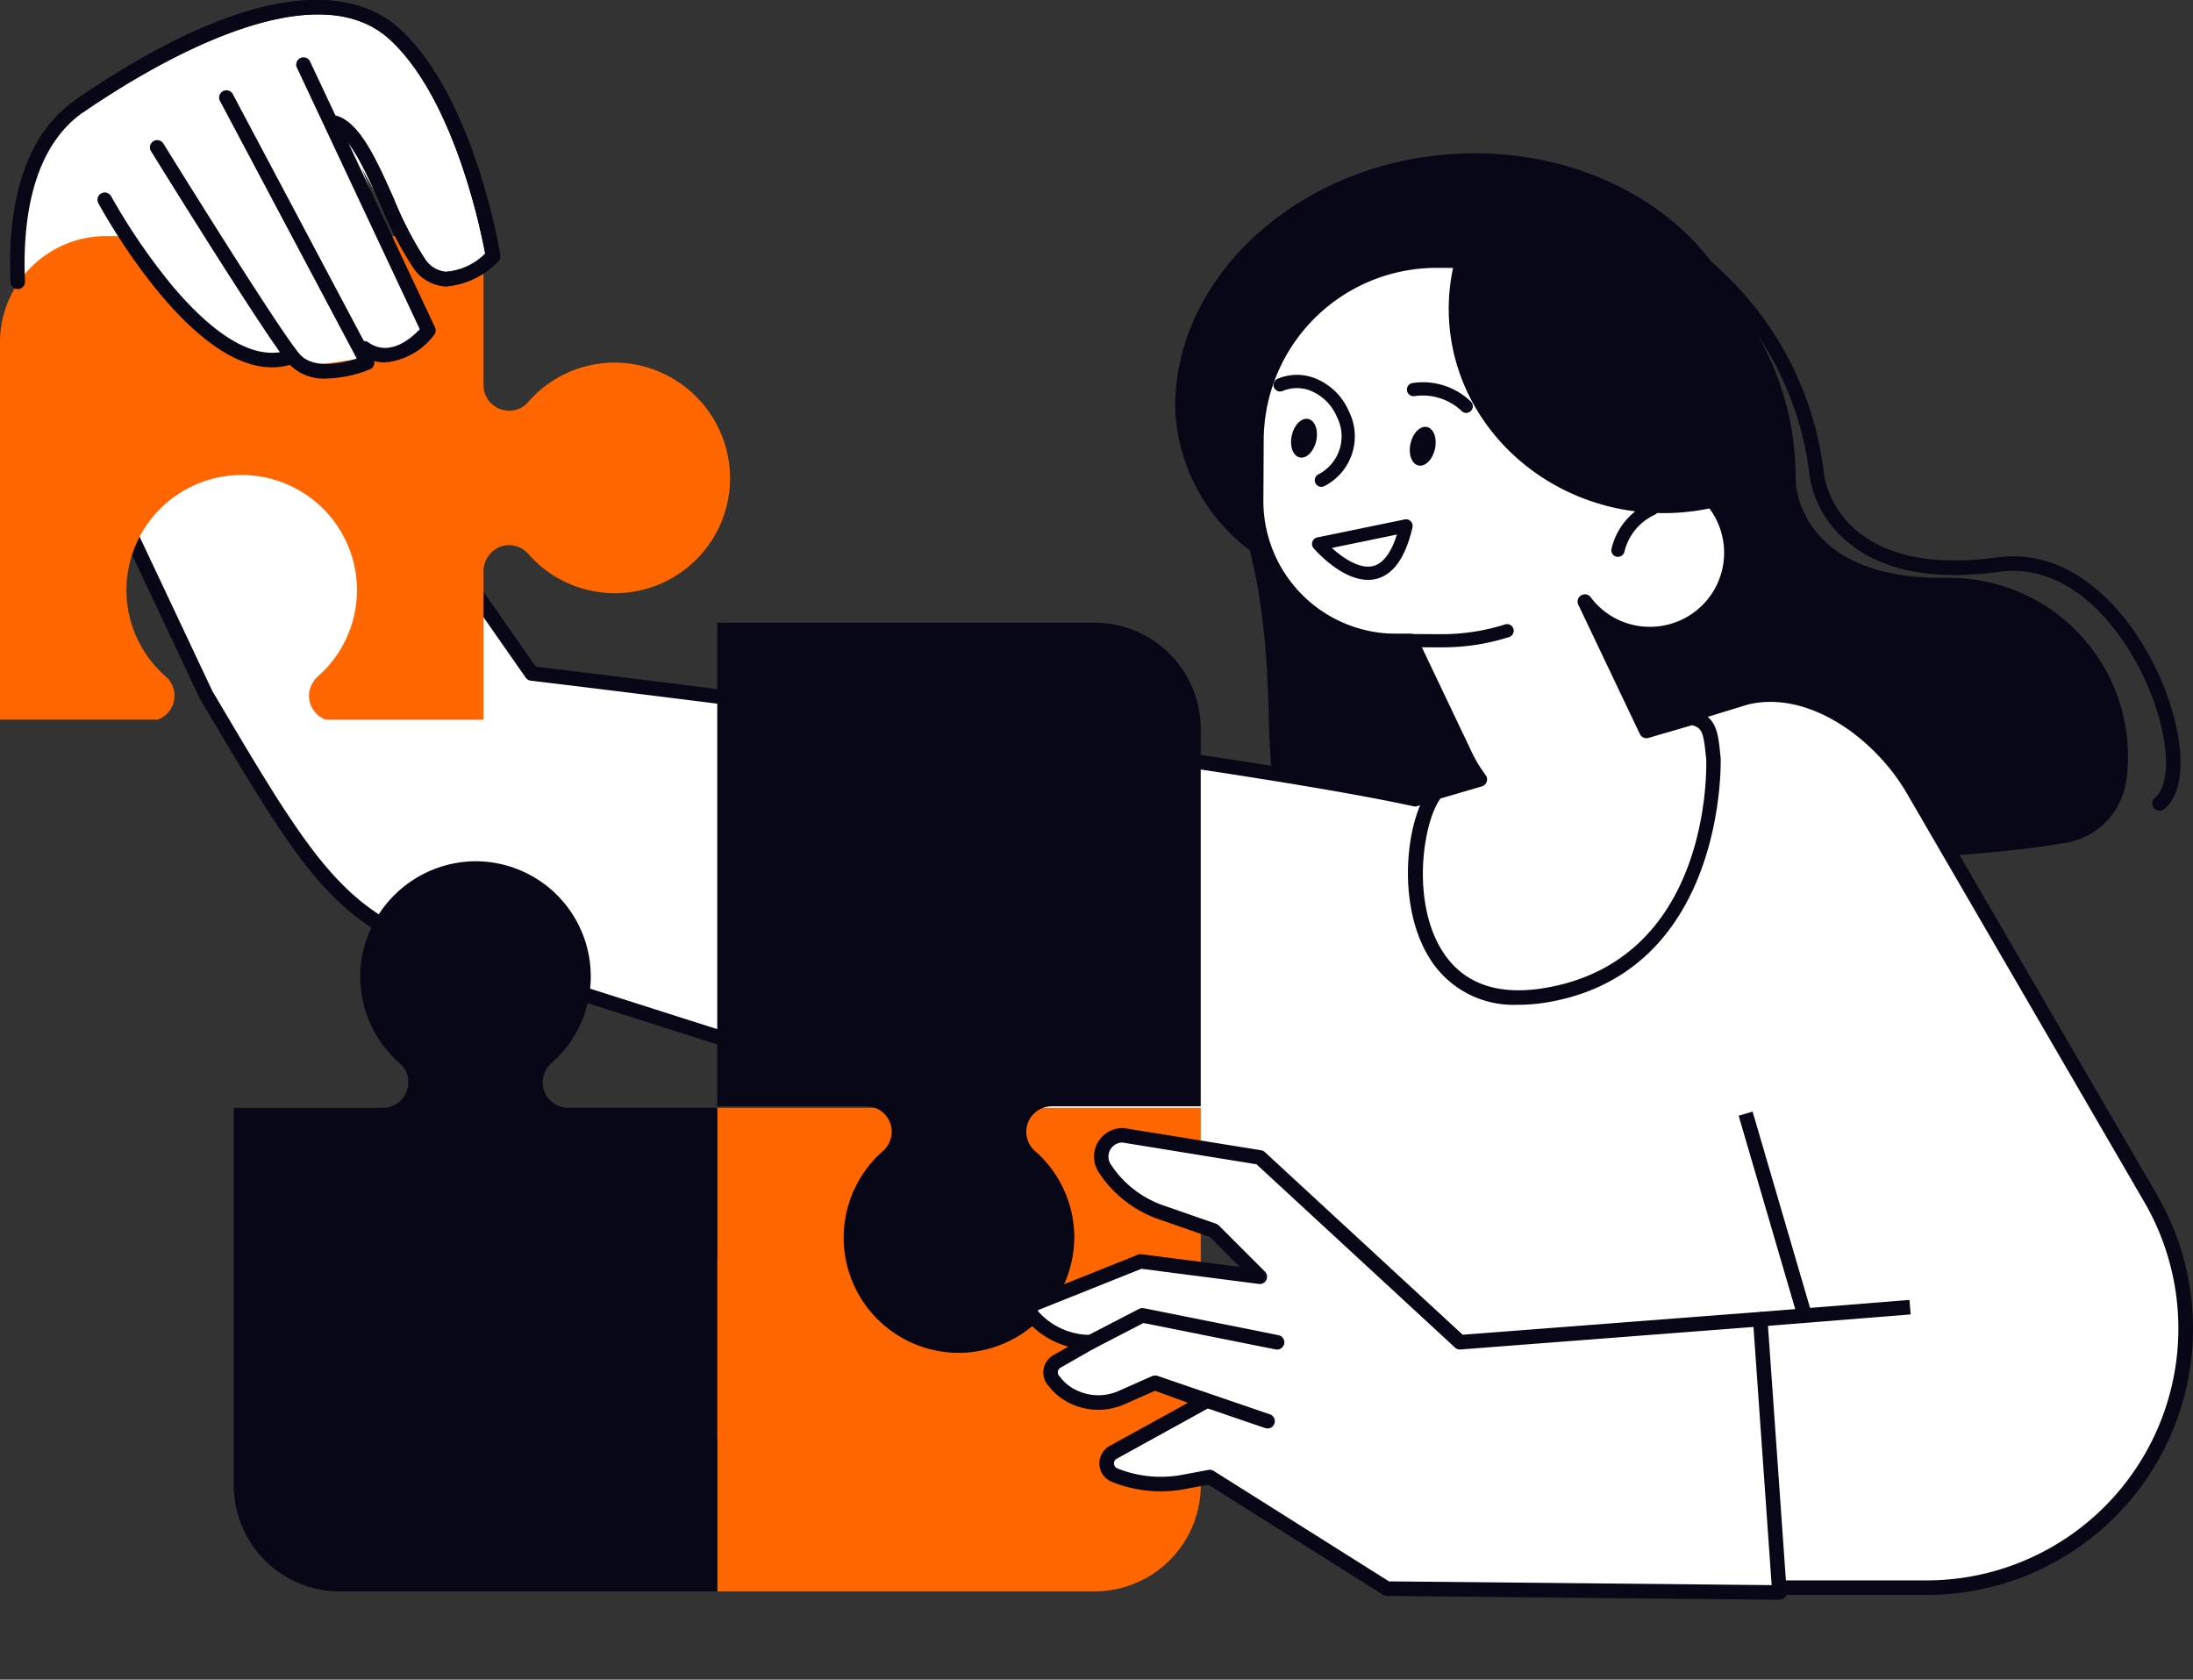
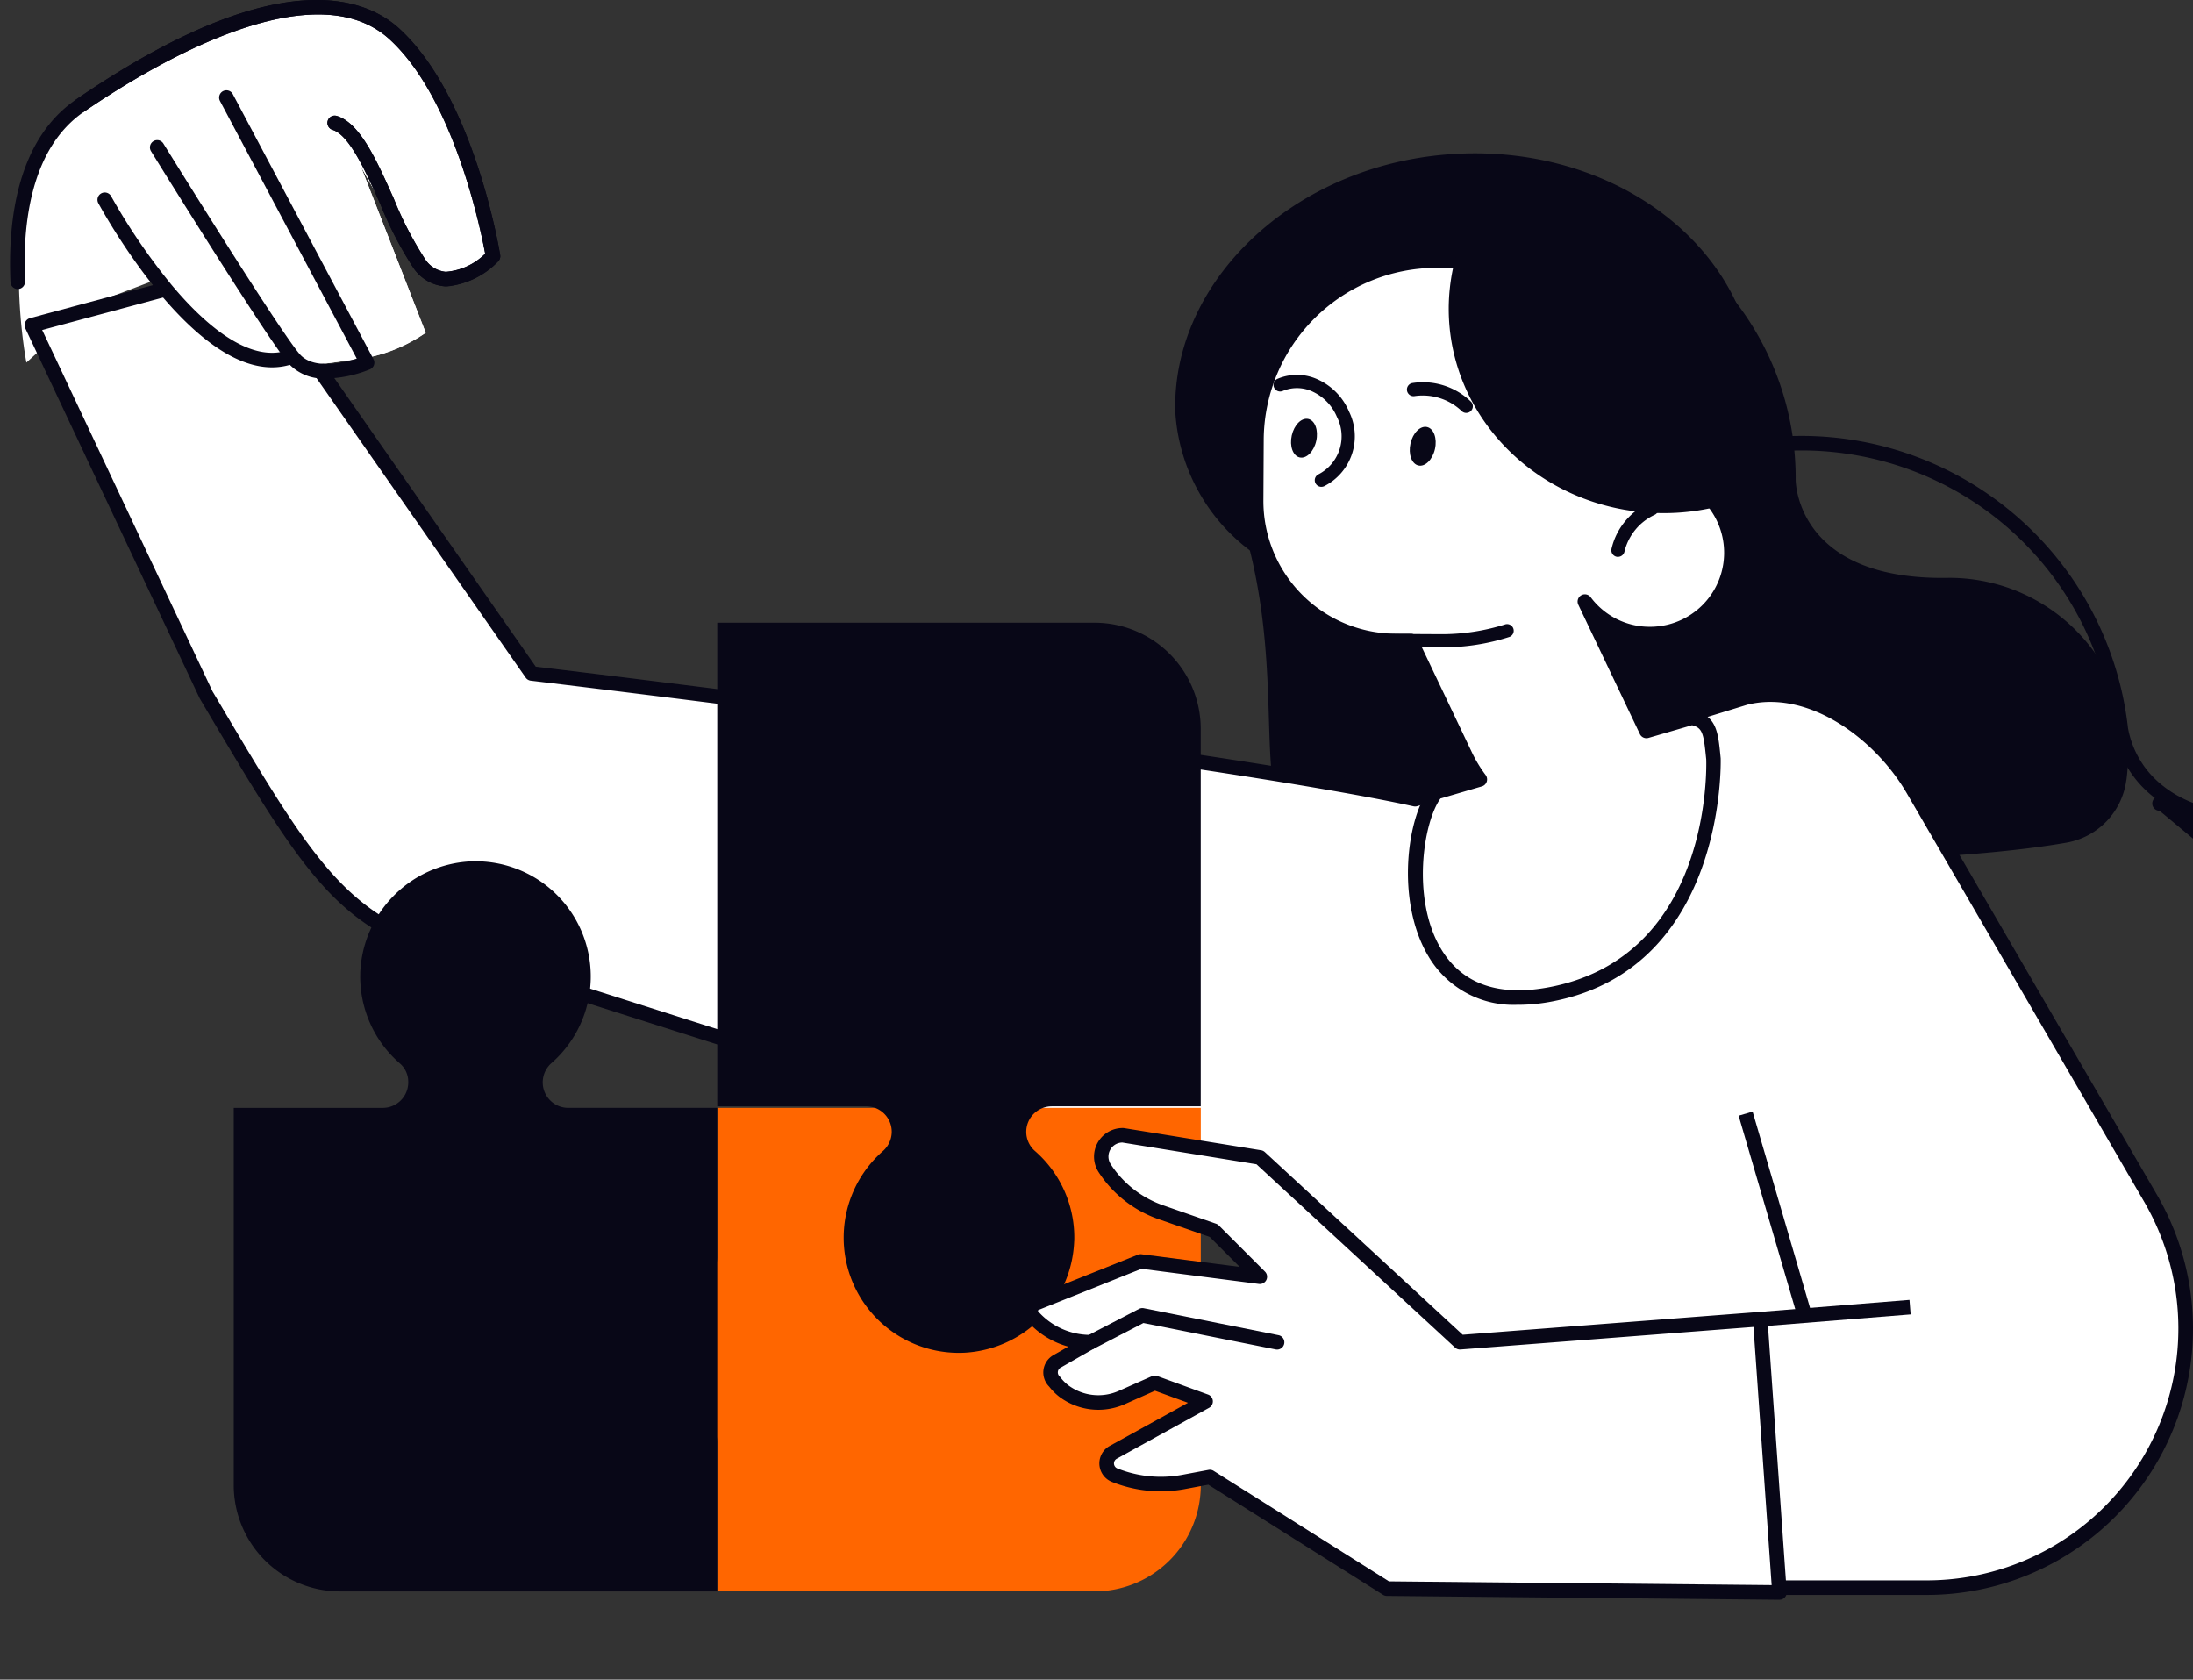
<svg xmlns="http://www.w3.org/2000/svg" id="Group_17" data-name="Group 17" width="128.87" height="98.694" viewBox="0 0 128.87 98.694">
  <rect x="0" y="0" width="128.87" height="98.694" fill="#333333" stroke="none" />
  <defs>
    <clipPath id="clip-path">
      <rect id="Rectangle_11" data-name="Rectangle 11" width="128.87" height="98.694" fill="none" />
    </clipPath>
  </defs>
  <g id="Group_16" data-name="Group 16" clip-path="url(#clip-path)">
    <path id="Path_257" data-name="Path 257" d="M195.7,34.051c-.693-8.129-9.244-13.986-18.927-12.821-8.7,1.047-15.336,7.616-15.159,15.021a11.026,11.026,0,0,0,5.946,9.144c4.505,1.476,7.645,1.494,13.437.963,8.639-.792,14.721-12.09,14.7-12.307" transform="translate(-92.551 -12.073)" fill="#080717" />
    <path id="Path_258" data-name="Path 258" d="M12.745,18.87l-2.373-1.856-4.24,1.612a7.748,7.748,0,0,0-2.474,2.588l-.619.561S.855,10.622,6.189,6.678s14.576-8.3,18.476-4.211,5.8,13.063,5.8,13.063-2.98,2.911-4.573.243c-2.184-3.657-3.2-5.52-3.2-5.52l3.812,9.77a9.194,9.194,0,0,1-4.027,1.565c-2.142.189-5.27,1.418-9.732-2.718" transform="translate(-1.487 -0.472)" fill="#fff" />
    <path id="Path_259" data-name="Path 259" d="M220.026,60.755h0A10.492,10.492,0,0,0,209.718,48.87h-.127c-8.811.173-9-5.469-9-5.775a16.96,16.96,0,0,0-17.547-17.041c-8.7.292-19.937,8.033-16.344,15.959,5.655,12.475-.024,22.377,6.792,22.991,5.6.5,31.905,1.366,43-.572a4.3,4.3,0,0,0,3.53-3.678" transform="translate(-95.07 -14.916)" fill="#080717" />
    <path id="Path_260" data-name="Path 260" d="M128.893,91.457,114.93,67.432c-1.955-3.365-6.063-6.34-9.838-5.4L85.671,68c-11.992-2.63-51.915-7.389-51.915-7.389L17.082,36.741,4.387,40.152,14.619,61.86c6.441,10.88,8.14,13.816,15.968,15.621l45.231,14.4,9.663,21.979,19.895.473h10.355a15.224,15.224,0,0,0,13.162-22.873" transform="translate(-2.512 -21.04)" fill="#fff" />
    <path id="Path_261" data-name="Path 261" d="M115.159,114.184H104.8l-19.9-.474a.427.427,0,0,1-.381-.255l-9.586-21.8L29.885,77.315c-7.929-1.827-9.659-4.75-16.1-15.625l-.109-.185L3.428,39.76a.428.428,0,0,1,.276-.6l12.7-3.411a.425.425,0,0,1,.461.168L33.423,59.639c3,.36,40.079,4.834,51.657,7.349l19.314-5.935c4.022-1,8.322,2.13,10.333,5.59L128.69,90.668a15.651,15.651,0,0,1-13.531,23.516M85.19,112.862l19.623.467h10.345A14.8,14.8,0,0,0,127.951,91.1L113.988,67.073c-1.855-3.191-5.767-6.092-9.365-5.2l-19.4,5.963a.425.425,0,0,1-.217.009c-11.835-2.6-51.476-7.335-51.874-7.382a.429.429,0,0,1-.3-.18L16.33,36.657l-11.912,3.2L14.433,61.1l.091.15c6.291,10.627,7.982,13.483,15.587,15.237L75.375,90.9a.428.428,0,0,1,.262.235Z" transform="translate(-1.94 -20.467)" fill="#080717" />
    <path id="Path_262" data-name="Path 262" d="M71.289,173.311a6.747,6.747,0,0,0,5.321-2.33,1.421,1.421,0,0,1,1.074-.489h.028a1.5,1.5,0,0,1,1.506,1.5v8.753h22.171a6.242,6.242,0,0,0,6.242-6.242V152.333H79.217v8.753a1.5,1.5,0,0,1-1.5,1.5,1.518,1.518,0,0,1-1.137-.523,6.768,6.768,0,0,0-11.843,4.806,6.825,6.825,0,0,0,6.552,6.44" transform="translate(-37.068 -87.237)" fill="#f60" />
    <path id="Path_263" data-name="Path 263" d="M119.612,121.964a6.746,6.746,0,0,0-2.308-5.3,1.5,1.5,0,0,1-.512-1.124v0a1.5,1.5,0,0,1,1.5-1.5h8.753V91.864a6.242,6.242,0,0,0-6.242-6.242H98.634v28.414h8.753a1.5,1.5,0,0,1,1.5,1.5,1.518,1.518,0,0,1-.524,1.137,6.768,6.768,0,0,0,4.806,11.843,6.825,6.825,0,0,0,6.44-6.552" transform="translate(-56.485 -49.033)" fill="#080717" />
-     <path id="Path_264" data-name="Path 264" d="M36.343,39.9a6.749,6.749,0,0,0-5.321,2.33,1.42,1.42,0,0,1-1.074.489H29.92a1.5,1.5,0,0,1-1.506-1.5V32.463H6.243A6.243,6.243,0,0,0,0,38.705V60.877H9.261a1.5,1.5,0,0,0,.994-1.408v0a1.5,1.5,0,0,0-.512-1.124,6.746,6.746,0,0,1-2.308-5.3,6.774,6.774,0,0,1,13.544.214,6.744,6.744,0,0,1-2.248,5.032,1.629,1.629,0,0,0-.559.971,1.5,1.5,0,0,0,.979,1.618h9.262V52.2a1.561,1.561,0,0,1,1.006-1.491,1.5,1.5,0,0,1,1.632.439A6.769,6.769,0,0,0,42.895,46.34,6.824,6.824,0,0,0,36.343,39.9" transform="translate(0 -18.591)" fill="#f60" />
    <path id="Path_265" data-name="Path 265" d="M39.579,124.988a6.747,6.747,0,0,0,2.33,5.321,1.421,1.421,0,0,1,.489,1.074v.028a1.5,1.5,0,0,1-1.5,1.506H32.143v22.171a6.242,6.242,0,0,0,6.242,6.242H60.557V132.916H51.8a1.5,1.5,0,0,1-1.5-1.5,1.517,1.517,0,0,1,.523-1.137,6.768,6.768,0,0,0-4.806-11.843,6.825,6.825,0,0,0-6.44,6.552" transform="translate(-18.407 -67.82)" fill="#080717" />
    <path id="Path_266" data-name="Path 266" d="M14.815,18.87,9.694,12.289s-6.77-1.667-1.436-5.61,14.576-8.3,18.476-4.211,5.8,13.063,5.8,13.063-2.98,2.911-4.573.243c-2.184-3.657-3.2-5.52-3.2-5.52l3.812,9.77a9.194,9.194,0,0,1-4.027,1.565c-2.142.189-5.27,1.418-9.732-2.718" transform="translate(-3.556 -0.472)" fill="#fff" />
    <path id="Path_267" data-name="Path 267" d="M32.034,16.831c-.053,0-.107,0-.161-.006a2.465,2.465,0,0,1-1.853-1.093,21.364,21.364,0,0,1-1.923-3.7c-.858-1.923-1.831-4.1-2.822-4.4a.427.427,0,0,1,.25-.817c1.364.416,2.33,2.582,3.353,4.874a20.879,20.879,0,0,0,1.83,3.537,1.63,1.63,0,0,0,1.22.748,3.661,3.661,0,0,0,2.315-1.067c-.26-1.405-1.837-9.141-5.624-12.6C24.071-1.839,14.554,3.9,10.673,6.559a.427.427,0,0,1-.483-.705C21.907-2.175,27.127-.209,29.194,1.679c4.374,3.99,5.869,12.931,5.93,13.31a.426.426,0,0,1-.115.365,4.913,4.913,0,0,1-2.977,1.476" transform="translate(-5.729 0)" fill="#080717" />
-     <path id="Path_268" data-name="Path 268" d="M45.934,25.792a2.5,2.5,0,0,1-1.493-.507.428.428,0,0,1,.5-.691c1.27.925,2.584-.261,3.045-.755L40.76,8.457a.428.428,0,0,1,.774-.364l7.347,15.634a.428.428,0,0,1-.051.447,4.073,4.073,0,0,1-2.9,1.618" transform="translate(-23.319 -4.494)" fill="#080717" />
    <path id="Path_269" data-name="Path 269" d="M30.992,29.35a2.822,2.822,0,0,1-2.235-.889c-1.3-1.526-7.8-12.021-8.075-12.467a.427.427,0,0,1,.727-.45c.067.109,6.736,10.884,8,12.361.8.939,2.544.533,3.362.273L24.734,13.041a.427.427,0,0,1,.755-.4l8.267,15.574a.426.426,0,0,1-.209.593,7.282,7.282,0,0,1-2.555.543" transform="translate(-11.807 -7.108)" fill="#080717" />
    <path id="Path_270" data-name="Path 270" d="M23.648,36.72c-4.933,0-9.982-9.235-10.212-9.661a.428.428,0,0,1,.752-.407,36.044,36.044,0,0,0,3.561,5.225c1.84,2.2,4.527,4.654,6.881,3.821a.428.428,0,0,1,.285.806,3.78,3.78,0,0,1-1.266.216" transform="translate(-7.665 -15.135)" fill="#080717" />
-     <path id="Path_271" data-name="Path 271" d="M241.509,62.019a.427.427,0,0,1-.278-.752c1.047-.9.823-3.828-.52-6.818-1.564-3.481-4.642-7.009-8.6-6.47-3.782.515-6.722-.021-8.739-1.595a6.386,6.386,0,0,1-2.425-4.01,18.449,18.449,0,0,0-20.346-16.3.428.428,0,1,1-.094-.85,19.318,19.318,0,0,1,21.289,17.055,5.575,5.575,0,0,0,2.1,3.429c1.828,1.427,4.552,1.9,8.1,1.421,4.42-.6,7.807,3.2,9.5,6.967,1.26,2.807,1.891,6.451.3,7.817a.424.424,0,0,1-.278.1" transform="translate(-114.605 -14.38)" fill="#080717" />
+     <path id="Path_271" data-name="Path 271" d="M241.509,62.019a.427.427,0,0,1-.278-.752a6.386,6.386,0,0,1-2.425-4.01,18.449,18.449,0,0,0-20.346-16.3.428.428,0,1,1-.094-.85,19.318,19.318,0,0,1,21.289,17.055,5.575,5.575,0,0,0,2.1,3.429c1.828,1.427,4.552,1.9,8.1,1.421,4.42-.6,7.807,3.2,9.5,6.967,1.26,2.807,1.891,6.451.3,7.817a.424.424,0,0,1-.278.1" transform="translate(-114.605 -14.38)" fill="#080717" />
    <path id="Path_272" data-name="Path 272" d="M183.349,35.814l7.947.042a5.116,5.116,0,0,1,5.074,5.129l-.02,3.811a13.366,13.366,0,0,1-.461,3.41,4.776,4.776,0,1,1-3.857,7.644l3.618,7.6,2.667-.777c1.088.236,1.124.937,1.272,2.427,0,0,.429,11.858-9.486,13.811-9.4,1.851-8.8-9.448-6.813-11.861l2.567-.748A8.247,8.247,0,0,1,185,64.891l-3.2-6.719-.915,0a8.244,8.244,0,0,1-8.176-8.263l.019-3.587a10.591,10.591,0,0,1,10.616-10.5" transform="translate(-98.908 -20.509)" fill="#fff" />
    <path id="Path_273" data-name="Path 273" d="M187.576,78.973a5.791,5.791,0,0,1-5.308-2.856c-1.928-3.231-1.255-8.238.122-9.907a.425.425,0,0,1,.21-.139l2-.581a8.732,8.732,0,0,1-.551-.988l-3.081-6.476-.648,0a8.658,8.658,0,0,1-8.6-8.693l.019-3.586a11.018,11.018,0,0,1,10.985-10.929h.061l7.947.042a5.544,5.544,0,0,1,5.5,5.558l-.02,3.811a13.806,13.806,0,0,1-.35,3.013,5.2,5.2,0,1,1-3.127,9.711l2.579,5.42,2.318-.675a.425.425,0,0,1,.21-.008c1.359.294,1.452,1.239,1.594,2.668l.013.135c.006.149.327,12.273-9.829,14.273a10.577,10.577,0,0,1-2.038.212m-4.6-12.121c-1.025,1.418-1.7,5.925.029,8.827,1.244,2.087,3.412,2.841,6.447,2.243,9.437-1.858,9.158-12.908,9.142-13.376l-.012-.108c-.142-1.435-.217-1.736-.822-1.893l-2.56.745a.426.426,0,0,1-.505-.226l-3.618-7.6a.427.427,0,0,1,.727-.44,4.319,4.319,0,0,0,3.448,1.737h.023a4.349,4.349,0,0,0,.041-8.7.428.428,0,0,1-.409-.538,12.962,12.962,0,0,0,.446-3.3l.02-3.811a4.689,4.689,0,0,0-4.649-4.7l-7.947-.042c0,.007-.037,0-.056,0a10.163,10.163,0,0,0-10.131,10.078l-.019,3.587a7.8,7.8,0,0,0,7.75,7.834l.916,0a.427.427,0,0,1,.383.244l3.2,6.718a7.824,7.824,0,0,0,.812,1.341.428.428,0,0,1-.223.667Z" transform="translate(-98.335 -19.937)" fill="#080717" />
    <path id="Path_274" data-name="Path 274" d="M189.159,87.191h-.069l-6.442-.034a.389.389,0,0,1,0-.777h0l6.442.035a12.415,12.415,0,0,0,3.711-.567.389.389,0,1,1,.237.74,12.732,12.732,0,0,1-3.884.6" transform="translate(-104.375 -49.151)" fill="#080717" />
    <path id="Path_275" data-name="Path 275" d="M202.644,23.227a18.858,18.858,0,0,1,16.349,18.106,13,13,0,0,1-7.22,2.117c-6.967-.037-12.586-5.441-12.551-12.07a11.648,11.648,0,0,1,3.422-8.153" transform="translate(-114.089 -13.301)" fill="#080717" />
    <path id="Path_276" data-name="Path 276" d="M221.974,72.254a.414.414,0,0,1-.085-.009.389.389,0,0,1-.295-.463,3.951,3.951,0,0,1,2.261-2.726.389.389,0,0,1,.263.731,3.221,3.221,0,0,0-1.765,2.164.389.389,0,0,1-.379.3" transform="translate(-126.895 -39.532)" fill="#080717" />
    <path id="Path_277" data-name="Path 277" d="M195.342,59.992c-.14.624-.575,1.058-.972.969s-.606-.667-.466-1.291.575-1.058.972-.969.606.667.466,1.291" transform="translate(-111.018 -33.61)" fill="#080717" />
    <path id="Path_278" data-name="Path 278" d="M179.016,58.884c-.14.624-.575,1.058-.972.969s-.606-.667-.466-1.291.575-1.058.972-.969.606.667.466,1.291" transform="translate(-101.669 -32.975)" fill="#080717" />
    <path id="Path_279" data-name="Path 279" d="M196.945,54.37a.387.387,0,0,1-.29-.13,3.33,3.33,0,0,0-2.756-.856.389.389,0,0,1-.128-.767,4.059,4.059,0,0,1,3.464,1.105.389.389,0,0,1-.29.647" transform="translate(-110.782 -30.108)" fill="#080717" />
-     <path id="Path_280" data-name="Path 280" d="M183.713,74.961c-1.592,0-3.13-1.777-3.2-1.86a.388.388,0,0,1,.217-.633l5.135-1.058a.389.389,0,0,1,.458.468c-.406,1.761-1.122,2.779-2.13,3.026a2,2,0,0,1-.478.057m-2.129-1.876c.63.574,1.624,1.261,2.423,1.063.7-.173,1.135-1.01,1.4-1.85Z" transform="translate(-103.32 -40.889)" fill="#080717" />
    <path id="Path_281" data-name="Path 281" d="M177.941,58.124a.389.389,0,0,1-.154-.746,2.51,2.51,0,0,0,1.067-3.363,2.855,2.855,0,0,0-1.391-1.469,2.159,2.159,0,0,0-1.79-.057.389.389,0,1,1-.309-.714,2.922,2.922,0,0,1,2.428.067,3.629,3.629,0,0,1,1.776,1.864,3.284,3.284,0,0,1-1.472,4.385.387.387,0,0,1-.154.032" transform="translate(-100.291 -29.517)" fill="#080717" />
    <path id="Path_282" data-name="Path 282" d="M166.96,168.268,155.2,157.41l-8.04-1.3a1.253,1.253,0,0,0-1.08,1.933,6.446,6.446,0,0,0,3.294,2.586l3.112,1.082,2.714,2.714-7.012-.9-6.148,2.459a.483.483,0,0,0-.182.77,4.533,4.533,0,0,0,3.388,1.522l-1.968,1.126a.746.746,0,0,0-.137,1.195,2.9,2.9,0,0,0,.544.549,3.4,3.4,0,0,0,3.38.388l1.961-.87,2.984,1.089-5.439,3a.743.743,0,0,0,.1,1.334,7.306,7.306,0,0,0,4.059.4l1.532-.288,10.405,6.56,23.073.226L184.6,166.911Z" transform="translate(-81.167 -89.397)" fill="#fff" />
    <path id="Path_283" data-name="Path 283" d="M185.164,182.826h0l-23.073-.226a.431.431,0,0,1-.224-.066L151.6,176.063l-1.367.256a7.712,7.712,0,0,1-4.3-.421,1.171,1.171,0,0,1-.15-2.1l4.623-2.547-1.939-.708-1.8.8a3.822,3.822,0,0,1-3.816-.441,3.341,3.341,0,0,1-.6-.6,1.173,1.173,0,0,1,.245-1.851l.877-.5a4.961,4.961,0,0,1-2.4-1.491.911.911,0,0,1,.342-1.451l6.148-2.459a.441.441,0,0,1,.213-.027l5.769.744-1.759-1.759-3.019-1.05a6.907,6.907,0,0,1-3.512-2.758,1.68,1.68,0,0,1,1.448-2.593.459.459,0,0,1,.059.006l8.04,1.3a.424.424,0,0,1,.222.108l11.626,10.732L184,165.912a.42.42,0,0,1,.312.1.429.429,0,0,1,.147.294l1.131,16.061a.426.426,0,0,1-.426.457m-22.948-1.08,22.489.221-1.068-15.17-17.215,1.324a.42.42,0,0,1-.323-.112l-11.668-10.771-7.881-1.278a.826.826,0,0,0-.685,1.274,6.05,6.05,0,0,0,3.076,2.414l3.111,1.082a.428.428,0,0,1,.162.1l2.714,2.714a.427.427,0,0,1-.357.726l-6.9-.891-6.044,2.418a.051.051,0,0,0-.034.038.055.055,0,0,0,.013.051,4.109,4.109,0,0,0,3.068,1.378.427.427,0,0,1,.212.8l-1.968,1.126a.318.318,0,0,0-.058.51.473.473,0,0,1,.052.058,2.452,2.452,0,0,0,.464.468,2.956,2.956,0,0,0,2.955.331l1.952-.865a.429.429,0,0,1,.32-.011l2.984,1.089a.428.428,0,0,1,.06.776l-5.439,3a.316.316,0,0,0,.048.563,6.873,6.873,0,0,0,3.821.374l1.532-.287a.42.42,0,0,1,.307.059Z" transform="translate(-80.595 -88.825)" fill="#080717" />
    <path id="Path_284" data-name="Path 284" d="M149.377,182.3a.427.427,0,0,1-.2-.807l3.054-1.583a.432.432,0,0,1,.28-.04l7.917,1.584a.427.427,0,0,1-.168.838l-7.77-1.553-2.921,1.514a.426.426,0,0,1-.2.048" transform="translate(-85.298 -103.001)" fill="#080717" />
-     <path id="Path_285" data-name="Path 285" d="M164.913,192.258a.431.431,0,0,1-.138-.023l-6.577-2.249a.427.427,0,0,1,.276-.809l6.577,2.249a.427.427,0,0,1-.138.832" transform="translate(-90.429 -108.323)" fill="#080717" />
    <path id="Path_286" data-name="Path 286" d="M250.862,179.734l-8.8.708Z" transform="translate(-138.619 -102.928)" fill="#fff" />
    <rect id="Rectangle_9" data-name="Rectangle 9" width="8.833" height="0.855" transform="translate(103.404 77.087) rotate(-4.588)" fill="#080717" />
    <path id="Path_287" data-name="Path 287" d="M240.048,153.13l3.411,11.652Z" transform="translate(-137.468 -87.693)" fill="#fff" />
    <rect id="Rectangle_10" data-name="Rectangle 10" width="0.855" height="12.142" transform="translate(102.17 65.557) rotate(-16.312)" fill="#080717" />
    <path id="Path_288" data-name="Path 288" d="M1.832,16.984a.427.427,0,0,1-.426-.409c-.159-3.58.379-8.347,3.846-10.722,11.717-8.028,16.936-6.062,19-4.174,4.374,3.99,5.869,12.931,5.931,13.31a.425.425,0,0,1-.115.365,4.76,4.76,0,0,1-3.137,1.471,2.466,2.466,0,0,1-1.854-1.093,21.433,21.433,0,0,1-1.923-3.7c-.858-1.923-1.831-4.1-2.822-4.405a.427.427,0,0,1,.25-.817c1.364.417,2.33,2.582,3.353,4.875a20.909,20.909,0,0,0,1.831,3.537,1.632,1.632,0,0,0,1.22.748A3.676,3.676,0,0,0,29.3,14.906c-.26-1.405-1.837-9.141-5.624-12.6C19.133-1.838,9.616,3.9,5.735,6.559,2.591,8.711,2.11,13.174,2.26,16.538a.427.427,0,0,1-.408.446H1.832" transform="translate(-0.791 0)" fill="#080717" />
  </g>
</svg>